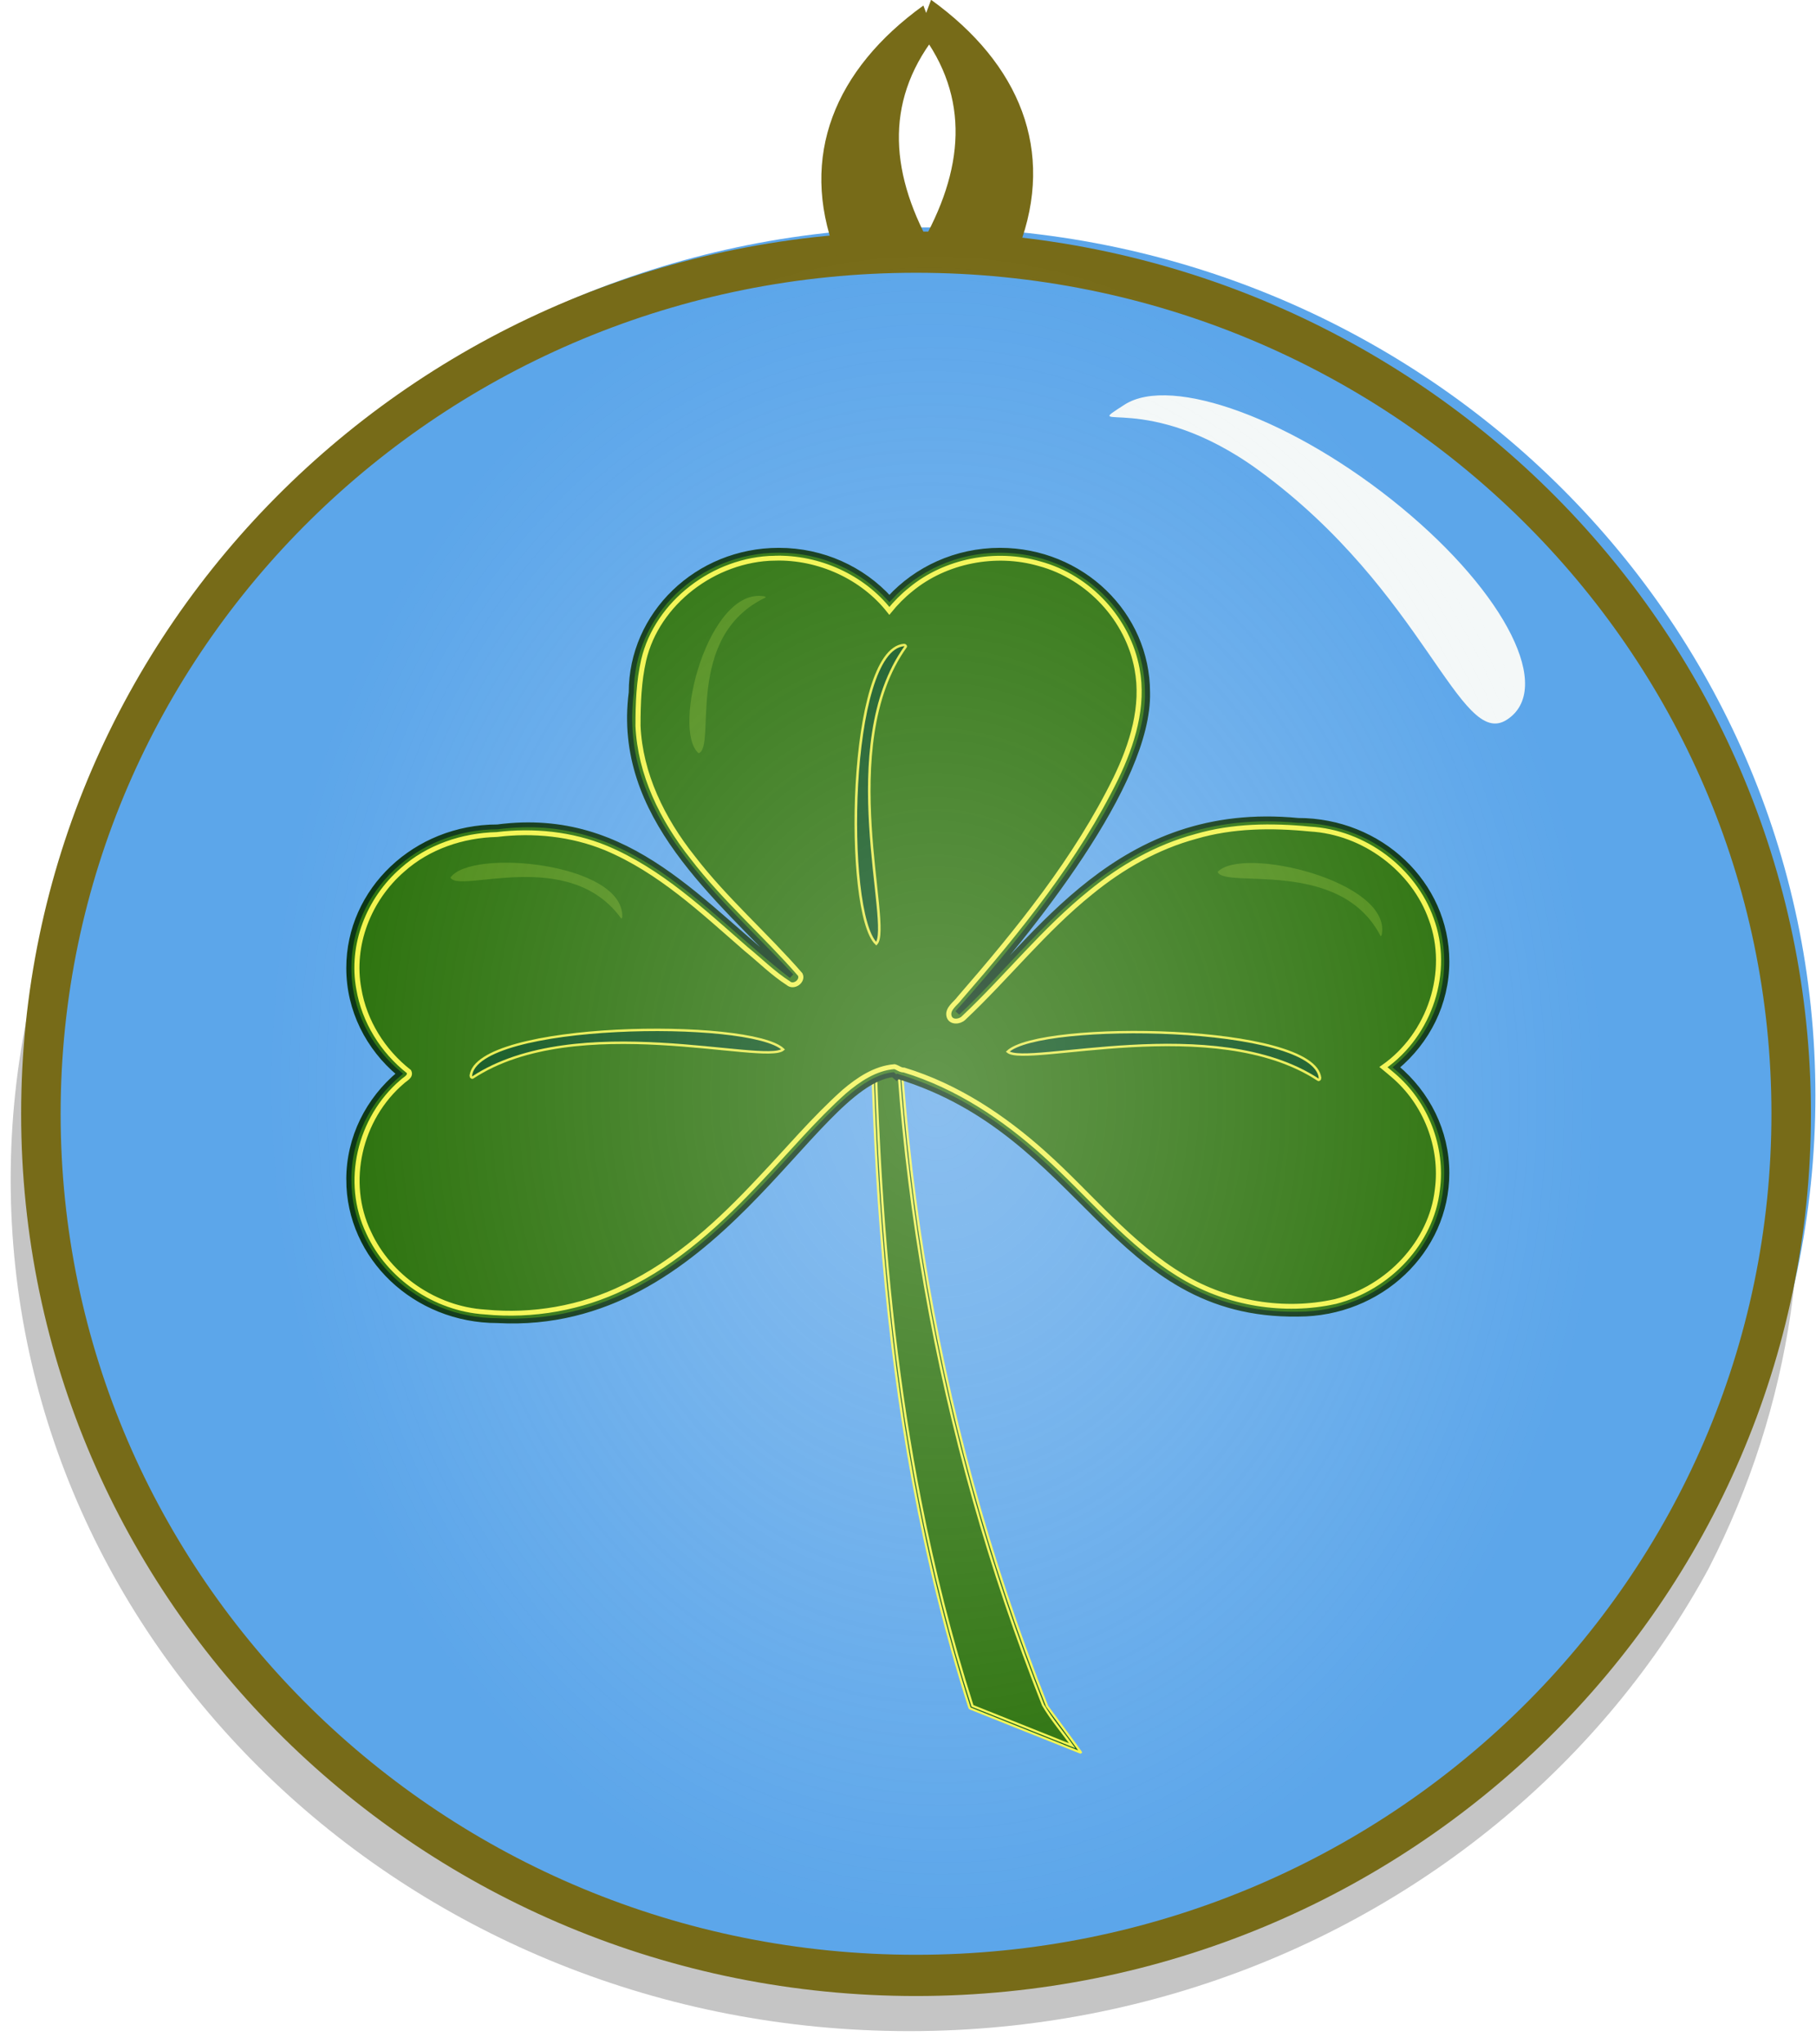
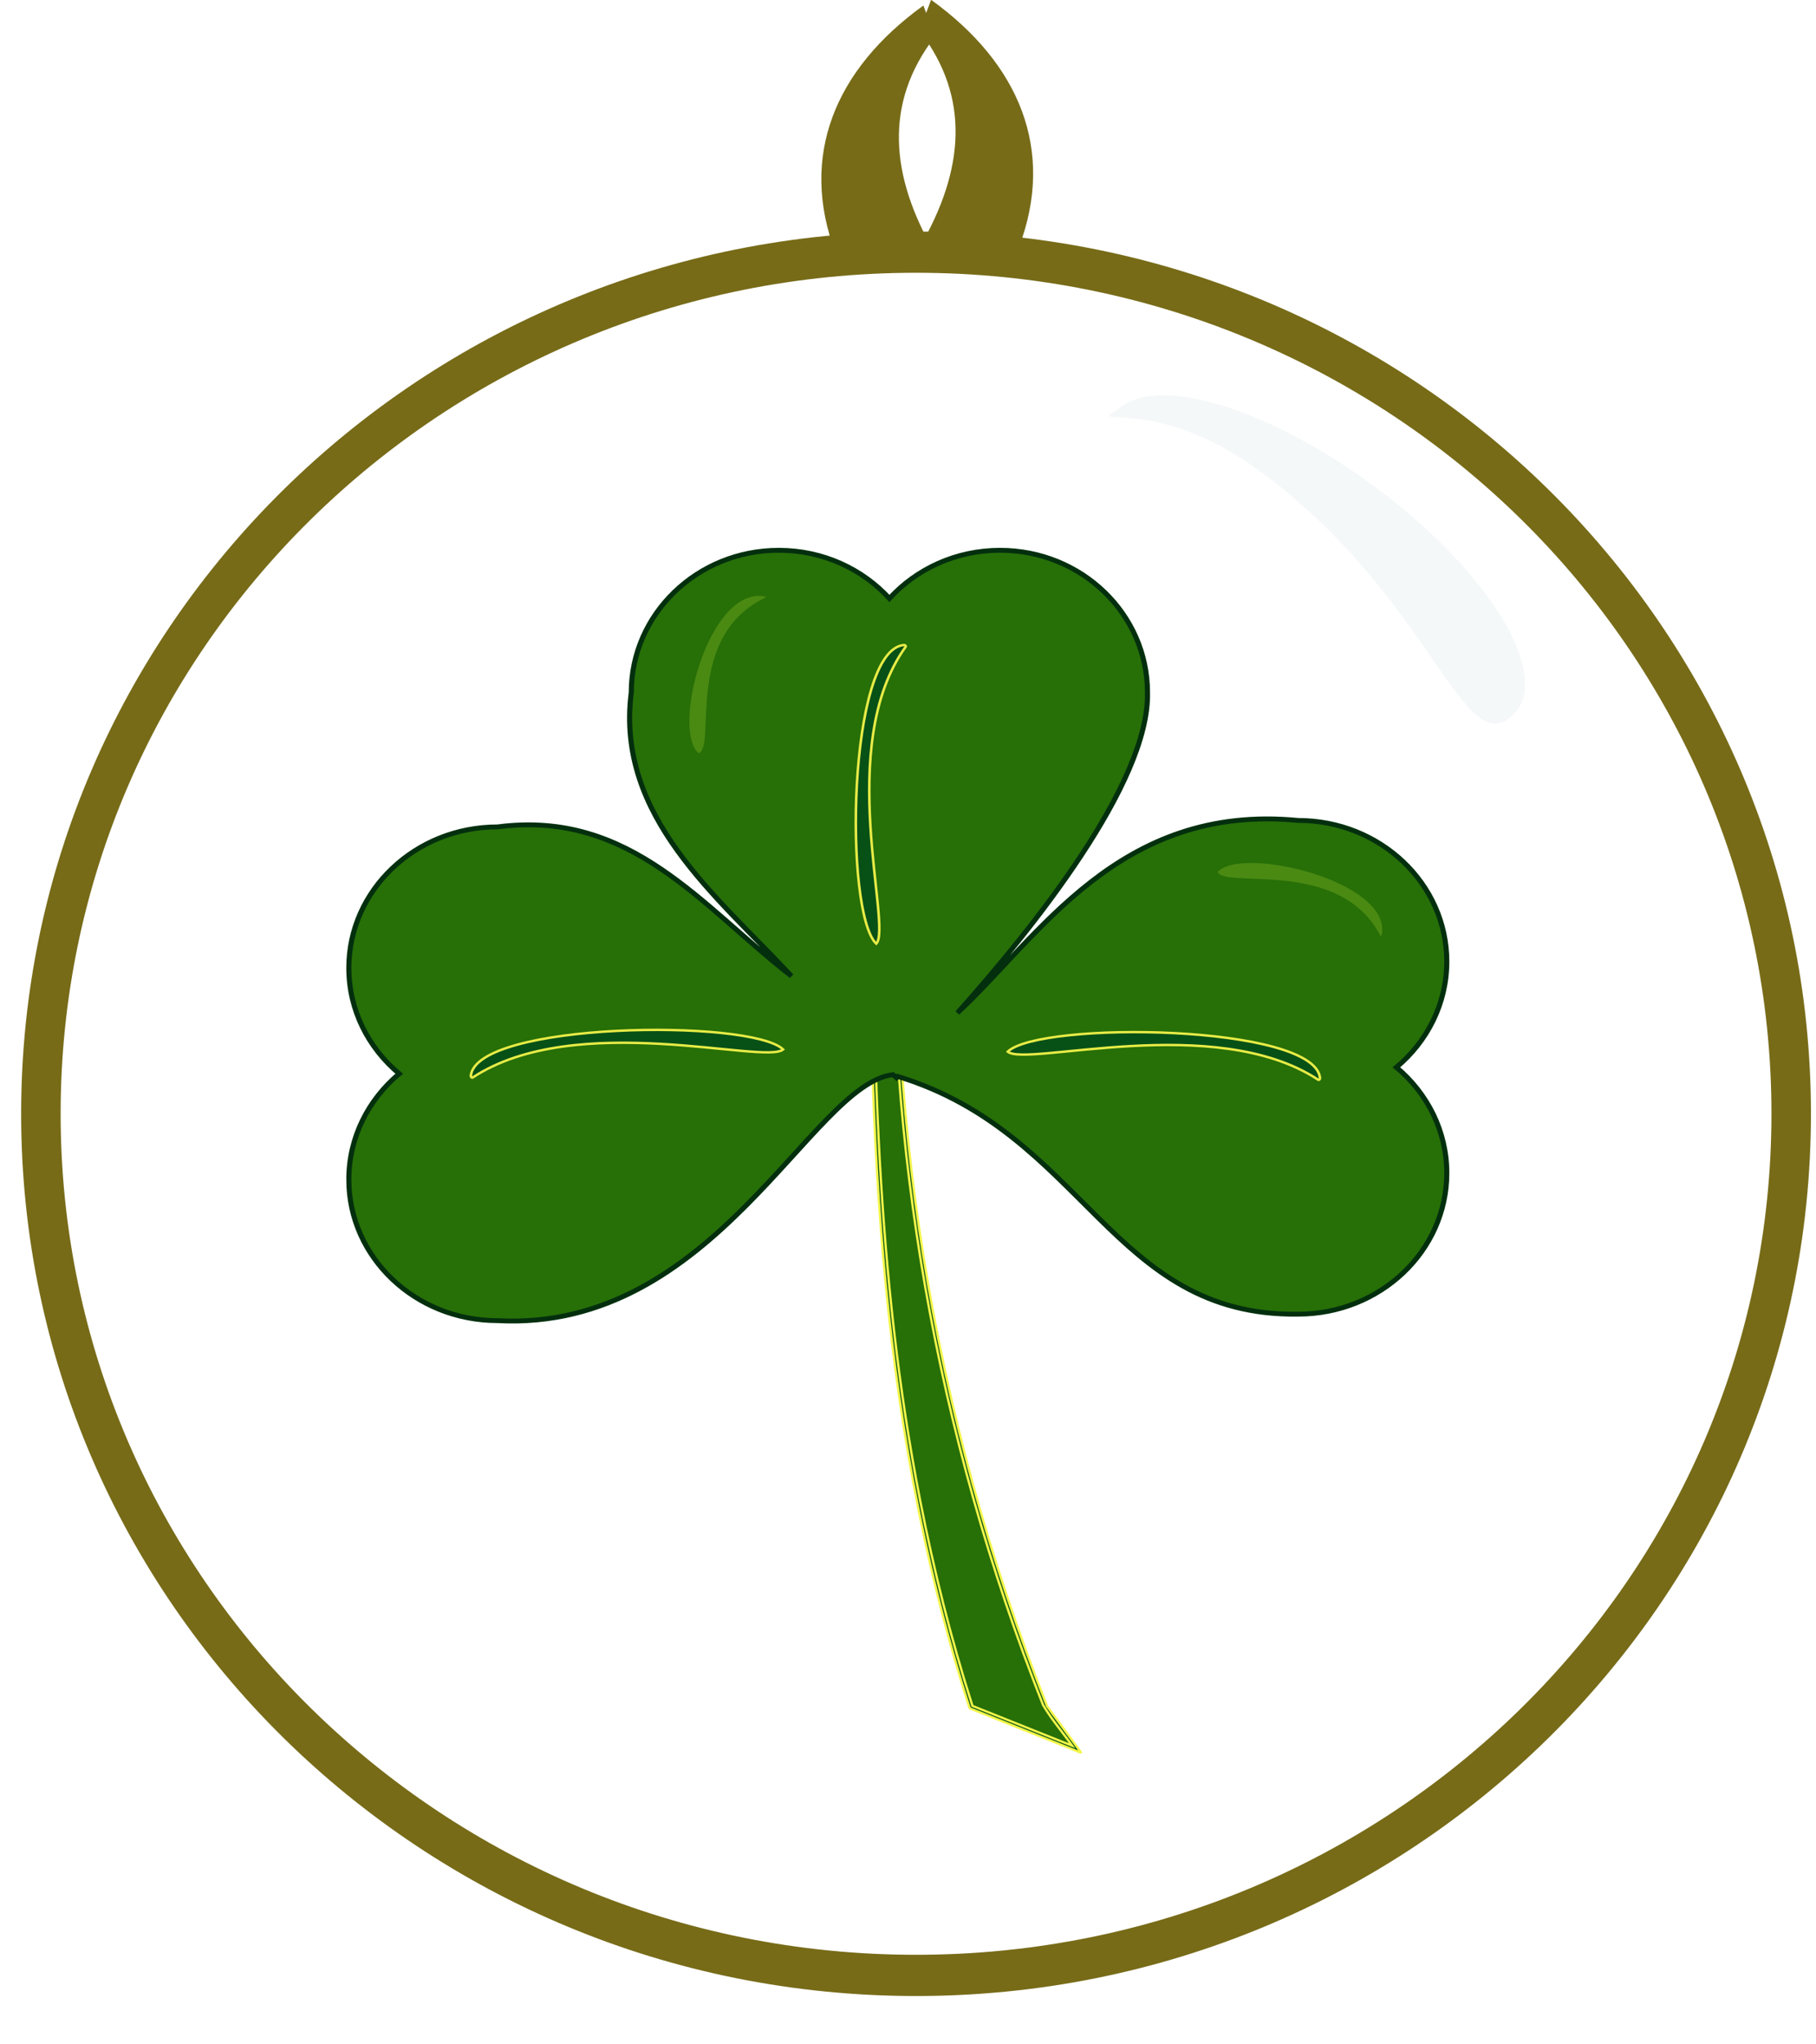
<svg xmlns="http://www.w3.org/2000/svg" xmlns:ns1="http://sodipodi.sourceforge.net/DTD/sodipodi-0.dtd" xmlns:ns2="http://www.inkscape.org/namespaces/inkscape" id="svg2" ns1:docname="lucky charm.svg" viewBox="0 0 319.98 360" version="1.1" ns2:version="0.48.0 r9654">
  <defs id="defs4">
    <filter id="filter3922" ns2:collect="always" color-interpolation-filters="sRGB">
      <feGaussianBlur id="feGaussianBlur3924" stdDeviation="4.886" ns2:collect="always" />
    </filter>
    <filter id="filter3948" height="1.278" width="2.74" color-interpolation-filters="sRGB" y="-.139" x="-.87" ns2:collect="always">
      <feGaussianBlur id="feGaussianBlur3950" stdDeviation="21.758" ns2:collect="always" />
    </filter>
    <filter id="filter3976" ns2:collect="always" color-interpolation-filters="sRGB">
      <feGaussianBlur id="feGaussianBlur3978" stdDeviation="14.054" ns2:collect="always" />
    </filter>
    <clipPath id="clipPath3980" clipPathUnits="userSpaceOnUse">
-       <path id="path3982" ns1:rx="654.57886" ns1:ry="638.41638" style="opacity:.438;filter:url(#filter3976);stroke:#ede50f;stroke-width:30.31;fill:#dcf846" ns1:type="arc" d="m1709.2 1387.7a654.58 638.42 0 1 1 -1309.2 0 654.58 638.42 0 1 1 1309.2 0z" transform="translate(-6.132 12.219)" ns1:cy="1387.7328" ns1:cx="1054.5992" />
-     </clipPath>
+       </clipPath>
    <filter id="filter4089" ns2:collect="always" color-interpolation-filters="sRGB">
      <feGaussianBlur id="feGaussianBlur4091" stdDeviation="22.486" ns2:collect="always" />
    </filter>
    <radialGradient id="radialGradient4188" gradientUnits="userSpaceOnUse" cy="1393.8" cx="1051.5" gradientTransform="matrix(.793 -.019 .023 .97 185.2 61.003)" r="651.51" ns2:collect="always">
      <stop id="stop4079" style="stop-color:#fbfbfb" offset="0" />
      <stop id="stop4081" style="stop-color:#fbfbfb;stop-opacity:0" offset="1" />
    </radialGradient>
  </defs>
  <ns1:namedview id="base" bordercolor="#666666" ns2:pageshadow="2" ns2:window-y="-8" fit-margin-left="0" pagecolor="#ffffff" ns2:window-height="738" ns2:window-maximized="1" ns2:zoom="0.35" ns2:window-x="-8" showgrid="false" borderopacity="1.0" ns2:current-layer="layer1" ns2:cx="-193.24707" ns2:cy="279.70381" fit-margin-top="0" fit-margin-right="0" fit-margin-bottom="0" ns2:window-width="1280" ns2:pageopacity="0.0" ns2:document-units="px" />
  <g id="layer1" ns2:label="Layer 1" ns2:groupmode="layer" transform="translate(-121.22 -445.88)">
    <g id="g4165" transform="matrix(.173 0 0 .176 369.08 462.89)">
      <path id="path4085" ns1:rx="654.57886" ns1:ry="638.41638" style="opacity:.487;filter:url(#filter4089);fill:#0a0a0a" ns1:type="arc" d="m1709.2 1387.7c0 352.59-293.06 638.42-654.58 638.42-361.51 0-654.58-285.83-654.58-638.42s293.06-638.42 654.58-638.42c361.51 0 654.58 285.83 654.58 638.42z" clip-path="url(#clipPath3980)" transform="matrix(1.398 0 0 1.335 -1981.1 -768.71)" ns1:cy="1387.7328" ns1:cx="1054.5992" />
-       <path id="path4053" ns1:rx="769.73627" ns1:ry="793.97992" style="fill:#5ca6ea" ns1:type="arc" d="m573.77 1139.2c0 438.5-344.62 793.98-769.74 793.98-425.11 0-769.74-355.48-769.74-793.98s344.62-793.98 769.74-793.98c425.11 0 769.74 355.48 769.74 793.98z" transform="matrix(1.176 0 0 1.094 -258.48 -246.66)" ns1:cy="1139.2354" ns1:cx="-195.96959" />
      <g id="g3956" transform="matrix(.848 0 0 .797 -54.835 168.53)">
        <path id="rect3926" ns1:nodetypes="sssssssss" style="stroke:#f3f549;stroke-width:2.8;fill:#075117" ns2:connector-curvature="0" d="m-578.31 675.98 68.596-7.23c1.034-0.109-34.896-3.593-34.949-2.555-19.611 386.79 37.273 773.65 177.42 1143.6 0.368 0.973 41.808 58.928 40.848 58.527l-132.05-55.152c-0.96-0.401-1.76-0.675-2.064-1.67-115.01-376.74-121.36-755.04-119.47-1133.5 0.005-1.04 0.636-1.955 1.67-2.064z" />
        <path id="path3929" style="stroke:#f3f549;stroke-width:2.8;fill:#276f07" ns2:connector-curvature="0" d="m-573.92 679.58c-4.753 1.812-0.767 11.409-2.123 16.247-1.317 285.93 3.485 573.85 56.331 855.73 16.33 87.027 36.831 173.21 62.811 257.89 39.925 16.68 79.851 33.359 119.78 50.032-11.54-17.082-24.858-33.151-34.933-51.085-128.25-338.64-188.76-702.78-179.48-1064.8 0.528-22.23 1.36-44.454 2.384-66.666-8.255 0.887-16.517 1.704-24.766 2.642z" />
        <path id="path2985" ns1:nodetypes="scccccscscccscscccscs" style="stroke:#032f0e;stroke-width:6.11;fill:#276f07" ns2:connector-curvature="0" d="m-1205.9 1148.5c0 97.833 79.94 177.16 178.56 177.16 260.37 14.856 377.16-296.79 474.97-308.88 2.732 2.476 4.312 3.875 4.312 3.875s1.065-1.137 1.531-1.625c224.71 71.726 256.63 301.84 480.78 298.5 98.622 0 178.56-79.292 178.56-177.12 0-52.917-23.417-100.38-60.5-132.84 37.092-32.46 60.5-79.951 60.5-132.88 0-97.833-79.94-177.16-178.56-177.16-215.63-21.825-312.09 147.7-409.19 241.66 89.972-105.23 230.69-288.39 228.28-402.34 0-98.622-79.292-178.56-177.12-178.56-52.917 0-100.38 23.416-132.84 60.5-32.46-37.092-79.951-60.5-132.88-60.5-97.833 0-177.16 79.94-177.16 178.56-19.136 155.91 103.76 256.42 192.38 356.09-106.73-86.181-192.5-209.34-353.06-187.28-98.622 0-178.56 79.292-178.56 177.12 0 52.917 23.416 100.38 60.5 132.84-37.092 32.46-60.5 79.951-60.5 132.88z" />
-         <path id="path3906" style="filter:url(#filter3922);stroke:#f3f549;stroke-width:6.11;fill:#276f07" ns2:connector-curvature="0" d="m-694.28 368.19c-73.127 1.225-141.51 56.526-157.45 127.85-5.91 26.976-6.856 54.994-6.849 82.62 2.484 60.569 29.299 117.59 65.574 165.26 38.652 52.692 87.564 96.971 129.25 147.11 3.823 8.02-7.69 17.042-14.312 10.875-18.529-12.429-33.881-28.695-50.875-43.094-51.966-47.313-103.21-98.255-168.45-126.8-40.969-17.537-86.696-22.445-130.86-16.755-41.34 1.031-82.562 15.774-112.89 44.135-41.039 37.08-62.46 95.038-52.72 149.78 6.478 40.395 28.553 77.907 60.143 103.76 2.826 6.111-4.628 9.216-7.937 12.594-51.65 46.067-69.541 126.26-40.434 189.54 24.117 55.224 79.408 95.83 139.82 99.744 57.178 5.868 115.9-5.011 166.85-31.108 64.18-31.91 116.21-82.82 163.49-135.7 33.44-36.749 64.733-75.922 100.93-109.82 17.061-15.12 37.137-29.546 60.531-31.469 4.002 1.135 7.002 4.408 11.438 4.25 63.764 20.327 119.87 59.555 168.32 105.12 55.434 51.888 102.07 114.47 167.24 154.82 53.647 33.215 120.81 45.172 182.59 30.725 63.706-17 115.27-74.3 122.38-140.4 6.8-53-13.456-108.8-53.52-144.1-3.56-3.3-7.468-6.5-11.23-9.8 56.145-41.08 80.7-120.2 57.406-185.96-20.868-61.81-80.243-109.21-145.8-113.02-45.782-4.74-92.808-4.264-137.07 9.319-46.835 13.26-89.235 38.661-125.93 70.068-56.272 47.242-100.7 106.63-153.02 158.07-4.731 4.754-14.824 5.72-17.219-1.938-2.772-9.816 7.899-16.238 12.611-23.249 71.113-85.662 140.24-174.81 187.72-276.19 19.628-42.556 33.921-90.254 25.332-137.42-10.743-61.099-57.102-114.9-117.2-131.86-52.581-15.955-112.9-3.65-154.5 32.312-9.52 7.951-18.145 17.066-25.781 26.938-31.812-42.427-84.653-67.758-137.59-66.188z" />
        <path id="rect3887" ns1:nodetypes="cccc" style="stroke:#e8ec46;stroke-width:3.059;fill:#075117" ns2:connector-curvature="0" d="m-539.02 477.22c1.04 0 2.581 1.218 1.877 2.241-85.437 124.22-15.635 351.16-35.266 372.9-38.797-38.743-34.476-369.43 33.388-375.14z" />
        <path id="path3890" style="stroke:#e8ec46;stroke-width:3.059;fill:#075117" d="m-39.398 1021.3c0 1.04-1.218 2.581-2.241 1.877-124.22-85.437-351.16-15.635-372.9-35.266 38.743-38.797 369.43-34.476 375.14 33.388z" ns2:transform-center-x="-271.42857" ns2:connector-curvature="0" ns1:nodetypes="cccc" />
        <path id="path3904" ns1:nodetypes="cccc" d="m-1059.4 1018.5c0 1.04 1.218 2.581 2.241 1.877 124.22-85.437 351.16-15.635 372.9-35.266-38.743-38.797-369.43-34.476-375.14 33.388z" ns2:transform-center-x="271.42857" ns2:connector-curvature="0" style="stroke:#e8ec46;stroke-width:3.059;fill:#075117" />
        <path id="path3942" style="opacity:.438;filter:url(#filter3948);fill:#dcf846" d="m-599.63 477.22c1.04 0 2.581 1.218 1.877 2.241-85.437 124.22-15.635 351.16-35.266 372.9-38.797-38.743-34.476-369.43 33.388-375.14z" ns1:nodetypes="cccc" ns2:connector-curvature="0" transform="matrix(.976 .22 -.123 .545 -63.089 287.92)" />
        <path id="path3952" style="opacity:.438;filter:url(#filter3948);fill:#dcf846" d="m-599.63 477.22c1.04 0 2.581 1.218 1.877 2.241-85.437 124.22-15.635 351.16-35.266 372.9-38.797-38.743-34.476-369.43 33.388-375.14z" ns1:nodetypes="cccc" ns2:connector-curvature="0" transform="matrix(-.22 .976 -.545 -.123 162.93 1484.8)" />
-         <path id="path3954" style="opacity:.438;filter:url(#filter3948);fill:#dcf846" d="m-599.63 477.22c1.04 0 2.581 1.218 1.877 2.241-85.437 124.22-15.635 351.16-35.266 372.9-38.797-38.743-34.476-369.43 33.388-375.14z" ns1:nodetypes="cccc" ns2:connector-curvature="0" transform="matrix(-.077 .997 -.557 -.043 -657.84 1437.1)" />
      </g>
      <path id="path3984" ns1:rx="886.91394" ns1:ry="836.40631" style="stroke:#776b18;stroke-width:40.02;fill:none" ns1:type="arc" d="m505.08 1181.7c0 461.93-397.08 836.41-886.91 836.41s-886.91-374.47-886.91-836.41c0-461.93 397.08-836.41 886.91-836.41s886.91 374.47 886.91 836.41z" transform="matrix(1.005 0 0 1.031 -115.99 -200.28)" ns1:cy="1181.6617" ns1:cx="-381.83765" />
      <g id="g4111" style="fill:#776b18" transform="translate(0 -64.65)">
        <path id="rect4093" ns1:nodetypes="cssssscc" style="fill:#776b18" ns2:connector-curvature="0" d="m-492.24-26.481 10.7 28.284c0.139 0.368 1.809 1.816 0.711 3.227-51.513 66.203-45.381 138.81 0 215.78 0.908 1.54-0.317 3.279-0.711 3.227-87.025-11.631-96.858-6.582-99.593 0-0.348 0.838 0.031-1.6-0.711-3.227-36.958-96.216-0.922-183.19 89.604-247.29z" />
        <path id="path4109" d="m-484.42-32.195-10.7 28.284c-0.139 0.368-1.809 1.816-0.711 3.227 51.513 66.203 45.381 138.81 0 215.78-0.908 1.54 0.317 3.279 0.711 3.227 87.025-11.631 96.858-6.582 99.593 0 0.348 0.838-0.031-1.6 0.711-3.227 36.958-96.216 0.922-183.19-89.604-247.29z" ns1:nodetypes="cssssscc" style="fill:#776b18" ns2:connector-curvature="0" />
      </g>
      <path id="path4030" d="m102.02 623.67c-47.956 30.46-83.556-128.38-252.61-249.54-114.49-82.05-184.83-35.25-136.88-65.71 47.96-30.46 174.02 15.42 281.58 102.48 107.55 87.05 155.86 182.31 107.91 212.77z" ns1:nodetypes="sssss" style="fill:#f4f8f8" ns2:connector-curvature="0" />
      <path id="path4073" ns1:rx="654.57886" ns1:ry="638.41638" style="opacity:.292;fill:url(#radialGradient4188)" ns1:type="arc" d="m1709.2 1387.7c0 352.59-293.06 638.42-654.58 638.42-361.51 0-654.58-285.83-654.58-638.42s293.06-638.42 654.58-638.42c361.51 0 654.58 285.83 654.58 638.42z" clip-path="url(#clipPath3980)" transform="matrix(1.318 0 0 1.335 -1864.6 -861.64)" ns1:cy="1387.7328" ns1:cx="1054.5992" />
    </g>
  </g>
</svg>